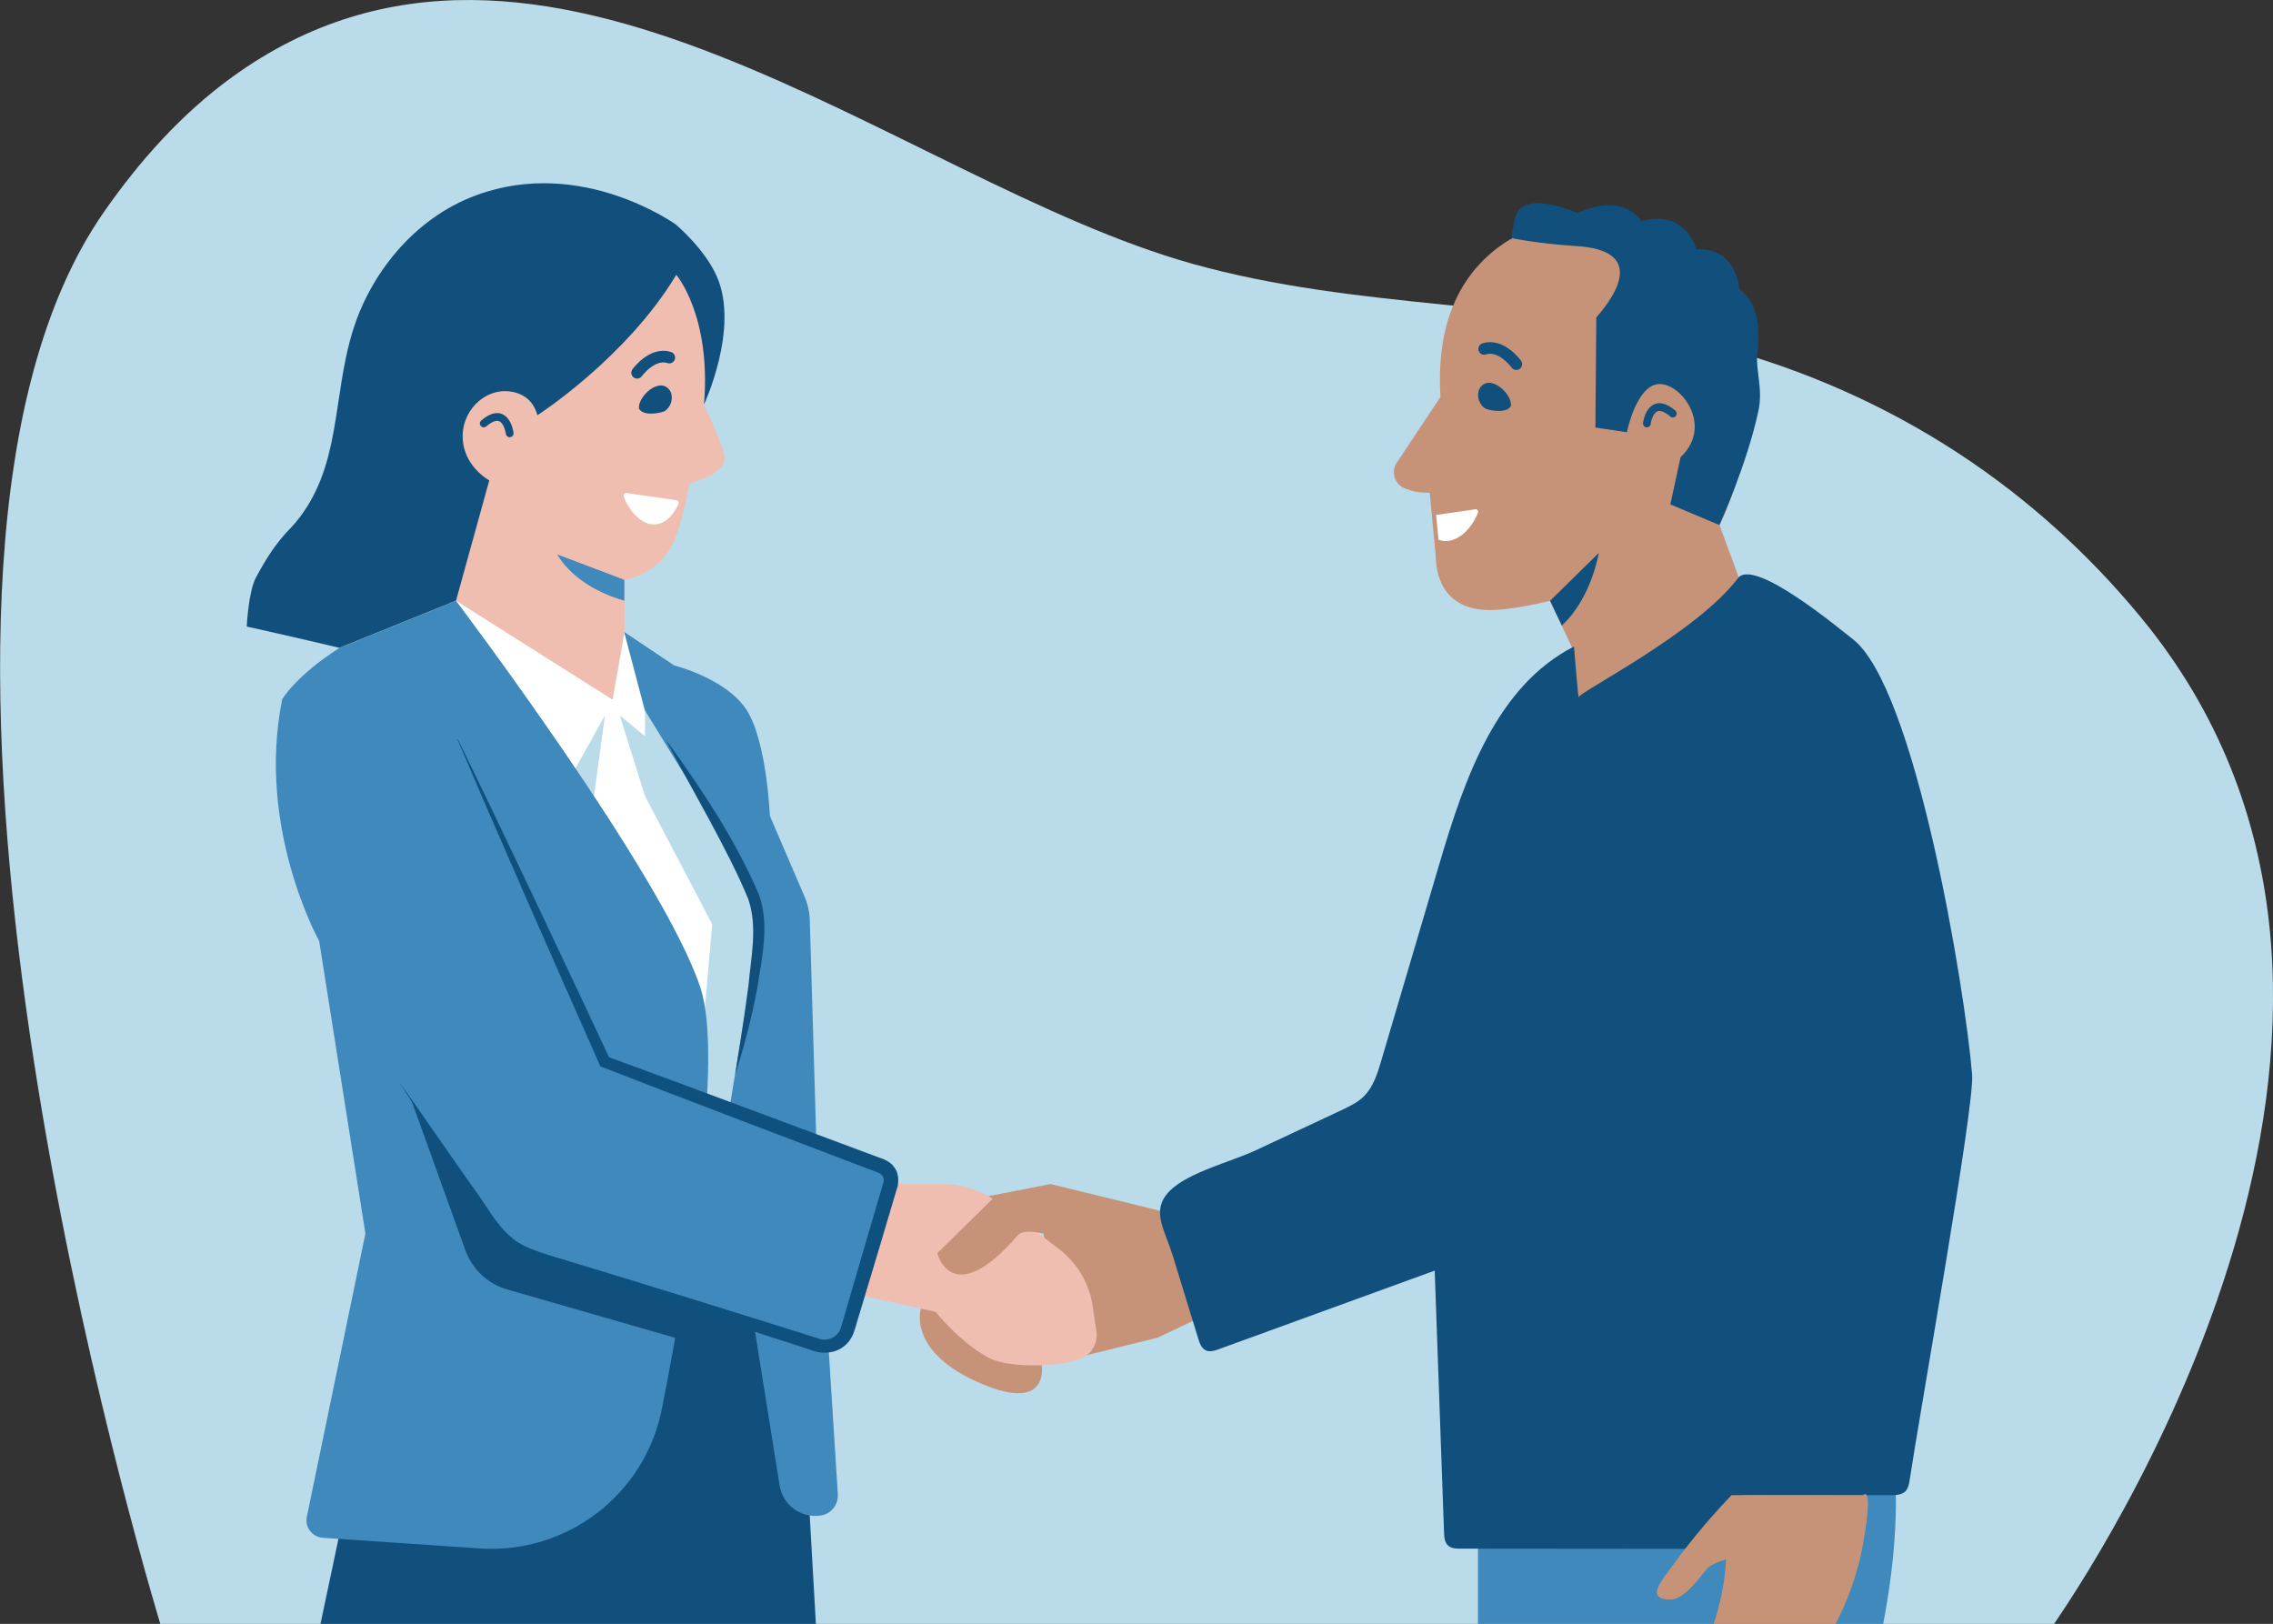
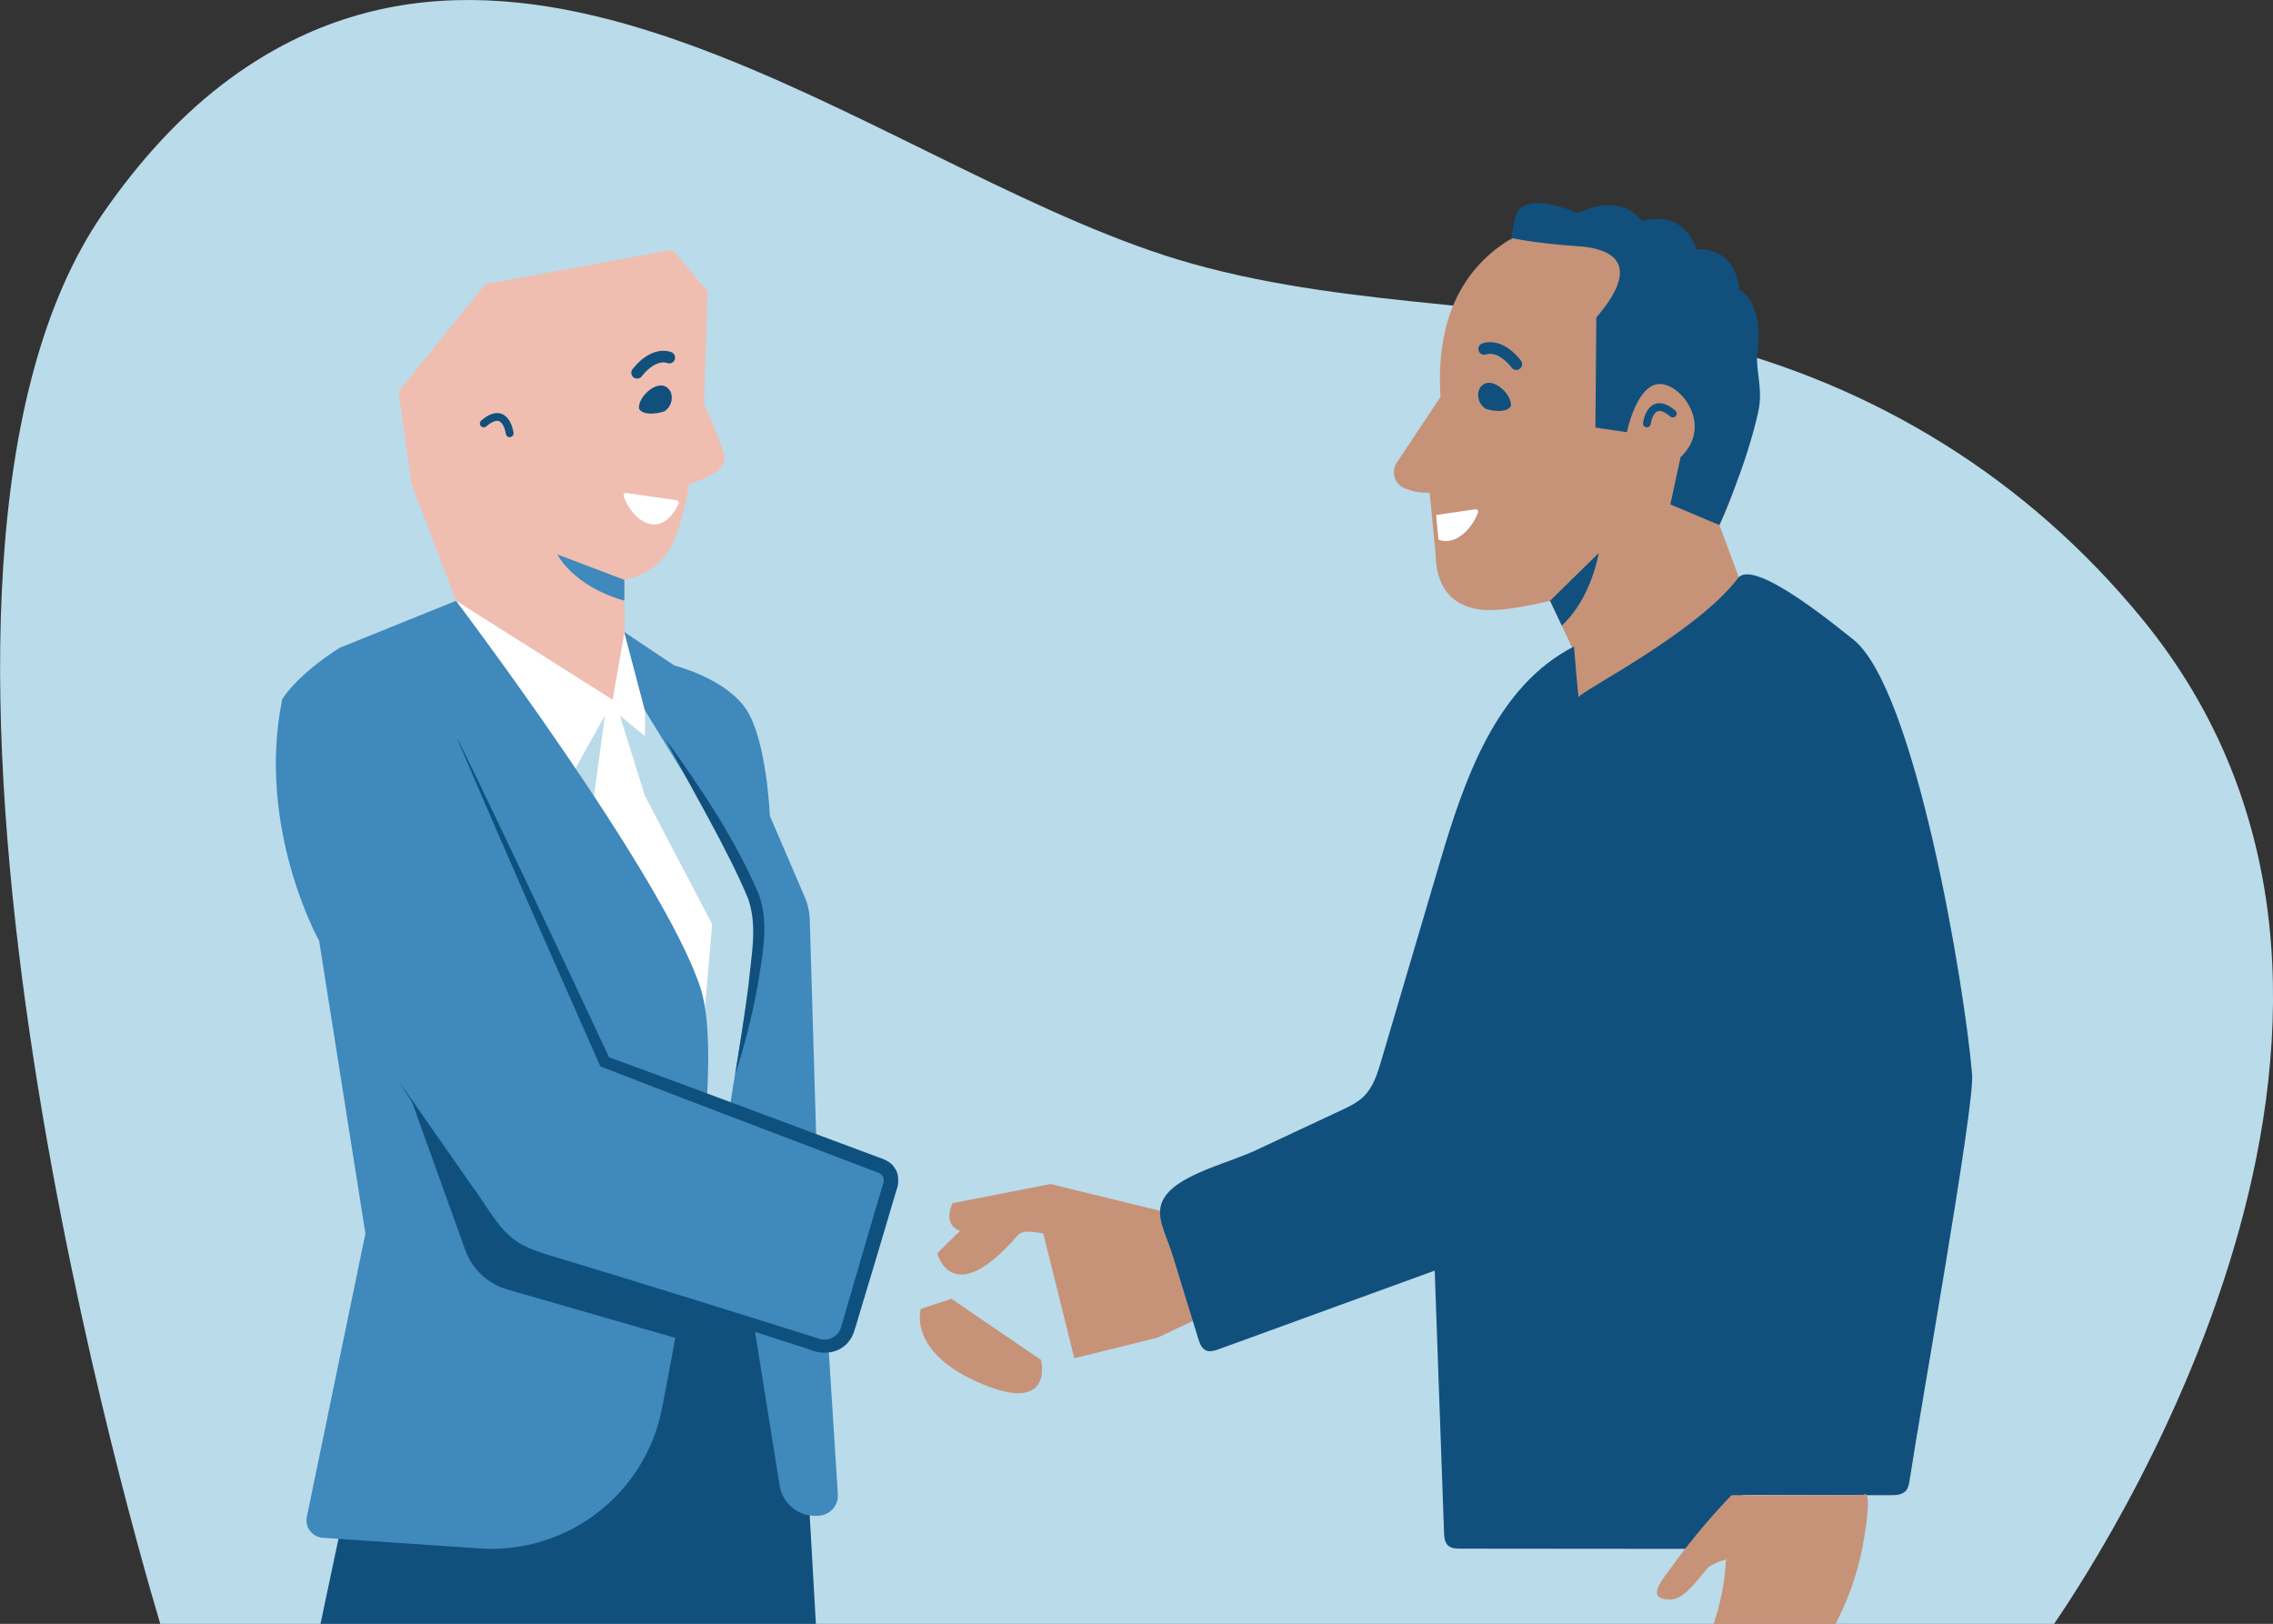
<svg xmlns="http://www.w3.org/2000/svg" id="b" viewBox="0 0 204.96 146.41">
  <rect x="0" y="0" width="204.96" height="146.41" fill="#333333" stroke="none" />
  <defs>
    <style>.d{stroke-width:.7px;}.d,.e{fill:none;stroke:#11507d;stroke-linecap:round;stroke-miterlimit:10;}.f{fill:#fff;}.g{fill:#badbea;}.h{fill:#efbeb1;}.i{fill:#11507d;}.e{stroke-width:1.05px;}.j{fill:#c69379;}.k{fill:#3f89bc;}.l{fill:#0e517e;}</style>
  </defs>
  <g id="c">
    <path class="g" d="M185.22,146.41c5.65-8.25,36.19-56.21,7.9-90.66-10.34-12.59-23.98-21.03-39.77-24.91-15.11-3.71-30.91-2.88-45.84-7.06C80.89,16.33,48.87-13.27,20.93,6.95c-4.58,3.32-8.4,7.61-11.61,12.24-22.19,32.01,1.81,116.09,5.13,127.22h170.77Z" />
    <path class="h" d="M56.31,52.28v16.24l-12.51-1.88-2.68-12.48-4.01-10.52-1.17-8.35,7.85-9.68,16.85-3.09,3.17,3.76-.33,10.18s1.7,3.67,1.85,4.67-1.02,1.84-3.19,2.5c0,0-.38,2.63-1.29,4.96-.76,1.94-2.5,3.32-4.55,3.68h0" />
    <path class="e" d="M57.45,33.61s1.36-1.88,2.9-1.37" />
    <path class="f" d="M56.47,44.45l4.52.65c.15.02.26.2.19.35-1.57,3.25-4.05,1.63-4.92-.62-.08-.19.02-.41.21-.38Z" />
-     <path class="i" d="M60.98,20.27s-8.51-6.18-18.03-2.67c-5.79,2.13-9.59,7.3-11.1,12.1-1.94,6.17-1,12.38-5.22,17.44-.66.79-1.77,1.59-3.55,4.93-.69,1.3-.83,4.42-.83,4.42,0,0,4.94,1.1,8.35,1.92l10.52-4.25,3-10.85s-2.43-1.29-2.4-4.03c.03-2.51,2.32-4.54,4.74-3.89.87.23,1.65.81,2,2.05,0,0,8.01-5.15,12.52-12.66,0,0,3.17,3.67,2.5,11.69,0,0,3.21-6.84,1.17-11.52-1.09-2.5-3.67-4.67-3.67-4.67Z" />
    <path class="d" d="M45.96,39.07s-.33-2.61-2.34-.89" />
    <path class="i" d="M53.06,94.77c-.74.87-1.57,1.67-2.48,2.36l.83,1.42c.58-.44,1.19-.85,1.83-1.21.31-.17.62-.33.94-.48.15-.07.3-.14.45-.2.05-.02.14-.03.18-.06.1-.07.05.08-.09-.02l-.29-.29c-.08-.11.08-.3-.08-.01-.07.12-.14.24-.22.35-.18.25-.42.47-.64.69-.51.48-1.03.94-1.5,1.47-.98,1.12-1.73,2.38-2.29,3.75-.17.41.18.9.57,1.01.47.13.84-.16,1.01-.57.44-1.08,1.06-2.1,1.82-2.98s1.76-1.58,2.44-2.55c.38-.54.7-1.27.35-1.91-.38-.68-1.18-.67-1.81-.41-1.26.52-2.43,1.19-3.51,2.02-.35.27-.54.71-.29,1.12.2.35.77.57,1.12.29,1.03-.78,1.97-1.64,2.81-2.62.29-.34.33-.83,0-1.16-.3-.3-.87-.34-1.16,0h0Z" />
    <polygon class="i" points="73.57 146.41 71.67 113.09 53.64 113.09 35.94 113.09 28.9 146.41 73.57 146.41" />
    <polygon class="f" points="41.12 54.16 55.24 63.09 56.31 57 70.66 81.71 68.16 106.75 49.46 100.07 41.12 54.16" />
    <polygon class="g" points="58.16 66.38 55.89 64.51 58.16 71.77 64.22 83.33 62.67 101.1 63.85 107.75 68.16 107.75 70.66 81.71 58.16 64.02 58.16 66.38" />
    <polygon class="g" points="50.49 71.77 54.55 64.51 53.56 71.77 50.49 71.77" />
    <path class="k" d="M25.42,63.09s1.17-2.09,5.18-4.67l10.52-4.25s18.7,24.71,22.04,34.89c2.09,6.38-.92,24.94-3.47,37.94-1.52,7.75-8.58,13.15-16.46,12.61l-14.12-.96c-.96-.07-1.64-.96-1.44-1.9l5.28-25.53-4.17-26.38s-5.68-10.15-3.34-21.75Z" />
    <path class="j" d="M83.02,118.02l2.76-.92,8.09,5.51s1.24,4.97-5.42,2.13c-6.66-2.84-5.42-6.71-5.42-6.71Z" />
    <path class="j" d="M94.75,106.75l-8.85,1.73s-2.63,5,7.83,1.35,0,0,0,0l3.14,12.63,7.5-1.85,3.66-1.73-1.66-9.28-11.62-2.84Z" />
-     <path class="h" d="M77.36,106.75h7.48c1.97,0,3.88.65,5.44,1.85l5.24,4.04c1.63,1.26,2.71,3.1,3.01,5.13l.34,2.31c.12.84-.24,1.67-.94,2.16-1.51,1.05-6.89,1.18-8.72.21-2.67-1.41-4.84-4.17-4.84-4.17l-8.22-1.82,1.21-9.7Z" />
    <path class="i" d="M37.04,99.05l4.92,13.67c.62,1.72,2.03,3.04,3.78,3.54l17.74,5.11v-3.37l-26.44-18.95Z" />
    <path class="k" d="M56.31,57l4.49,3s4.69,1.17,6.52,4.01,2.1,9.55,2.1,9.55l3.14,7.31c.29.66.44,1.37.46,2.1l.66,22.28,1.87,29.48c.06.94-.61,1.77-1.54,1.91h0c-1.77.27-3.43-.93-3.71-2.7l-4.98-31.18,2.91-17.83c.37-2.29-.09-4.64-1.3-6.61l-8.79-14.29-1.85-7.02Z" />
    <path class="k" d="M41.28,66.64l13.26,29.09,24.95,9.4c.67.25,1.03.98.83,1.67l-3.86,13.04c-.34,1.15-1.57,1.8-2.71,1.44l-25.25-8.04c-1.65-.53-3.07-1.6-4.03-3.04l-8.53-12.8" />
    <path class="l" d="M41.28,66.64c4.04,8.26,9.77,20.41,13.73,28.88,0,0-.29-.27-.29-.27,8.16,2.98,16.31,6.06,24.45,9.08.55.18,1.21.44,1.52,1,.39.5.37,1.44.16,1.92,0,0-1.65,5.56-1.65,5.56l-1.67,5.55c-.19.56-.43,1.63-.72,2.18-.78,1.44-2.45,1.74-3.88,1.11-5.5-1.76-16.56-5.37-22.04-7.21-1.63-.57-4.11-1.18-5.35-2.47-1.37-1.17-2.38-3.35-3.4-4.78,0,0-6.23-9.78-6.23-9.78l6.64,9.51c1.03,1.32,2.17,3.5,3.44,4.53,1.18,1.18,3.6,1.71,5.14,2.21,5.53,1.67,16.64,5.11,22.15,6.86,0,0,.67.21.67.21.67.2,1.45-.14,1.77-.76.15-.29.49-1.6.6-1.95.8-2.78,2.44-8.35,3.26-11.13.2-.51.14-.85-.28-1.11-.07-.05-.49-.18-.61-.24,0,0-2.71-1.03-2.71-1.03-7.22-2.76-14.45-5.48-21.65-8.29,0,0-.2-.08-.2-.08l-.08-.19c-3.79-8.57-9.2-20.78-12.8-29.3h0Z" />
    <path class="k" d="M50.26,49.99s1.37,2.84,6.04,4.17v-1.88l-6.04-2.29Z" />
    <path class="i" d="M60.01,66.64c3.21,4.44,6.25,8.95,8.43,14.03.95,2.67.28,5.61-.14,8.31-.49,2.69-1.18,5.33-2.01,7.92.43-2.69.85-5.37,1.2-8.05.23-2.59.85-5.31-.03-7.82-1.77-4.32-5.27-10.19-7.45-14.4h0Z" />
-     <path class="k" d="M169.81,146.41c.69-3.57,1.77-10.74.69-16.63l-35.73,3.51-1.5,3.38v9.74h36.54Z" />
    <path class="i" d="M60.42,35.23c-.89-1.36-2.94.52-2.8,1.61.31.63,1.65.49,2.27.25.57-.31.82-1.09.62-1.66l-.09-.2Z" />
    <path class="j" d="M145.54,19.94s-4.77-1.09-9.21,1.54c-3.37,2-6.96,5.98-6.44,14.31l-4.01,6.03c-.46.85-.06,1.91.84,2.23.63.22.94.37,2.2.38l.53,5.56c.08,3.85,2.4,4.92,4.56,5.01s5.76-.83,5.76-.83l2,4.25-3.25,8.22,2.75,6.39,15.53-20.95-1.75-4.73s10.52-20.31-9.52-27.41Z" />
    <path class="j" d="M84.52,113s1.3,5.25,7.25-1.62c.86-.99,3.62.68,5.04-.41l-1.41-3.23h-5.54l-5.34,5.25Z" />
    <path class="i" d="M105.07,107.85c.13-.18.29-.36.48-.55,1.7-1.63,5.54-2.58,7.69-3.59,2.56-1.2,5.12-2.39,7.67-3.59.74-.35,1.49-.7,2.07-1.27.85-.84,1.22-2.04,1.56-3.18,1.76-5.97,3.53-11.94,5.29-17.91,2.23-7.55,5.1-15.89,12.1-19.47,0,0,.4,5.01.43,4.56s10.65-5.8,14.36-10.73c1.46-1.87,9.22,4.64,10.32,5.48,5.66,4.32,10.16,31.54,10.79,39.3.23,2.84-4.72,30.45-5.63,36.53-.05.35-.12.72-.35.99-.34.37-.9.39-1.4.39-4.2,0-8.4-.02-12.6-.03-.43,0-.89,0-1.23.26-1.23.87.35,3.2-.75,4.22-.4.37-1.01.39-1.55.39-7.54,0-15.08-.01-22.62-.02-.39,0-.83-.01-1.12-.28-.32-.29-.36-.77-.37-1.2-.28-7.86-.56-15.73-.84-23.59-6.49,2.36-12.99,4.72-19.48,7.09-.38.14-.8.27-1.16.1-.39-.18-.55-.64-.68-1.05-.76-2.48-1.53-4.96-2.29-7.45-.7-2.27-1.8-3.83-.68-5.41Z" />
    <path class="j" d="M150.67,144.21c1.44,0,3.04-2.74,3.51-3,1.3-.73,1.25-.38,1.46-.68-.08,2.09-.54,4.17-1.12,5.89h11c.86-1.67,1.93-4.17,2.47-7.19,1-5.59,0-4.42,0-4.42h-11.85s-2.59,2.6-5.09,6.04c-1.23,1.69-2.79,3.37-.38,3.37Z" />
    <path class="i" d="M142.28,19.23s-5.09-2.35-5.68.48-.28,1.76-.28,1.76c0,0,2.28.49,5.87.72,5.88.38,3.88,4.01,1.75,6.43h0s-.08,9.93-.08,9.93l2.84.42s.83-4.17,2.84-4.34,5.01,3.76,2,6.59l-.92,4.26,4.42,1.86s2.49-5.46,3.53-10.34c.41-1.9-.28-3.75-.11-5.09.63-4.8-1.63-5.8-1.63-5.8,0,0-.13-3.8-3.88-3.63,0,0-.88-3.63-4.92-2.55,0,0-1.63-2.67-5.76-.71Z" />
    <path class="e" d="M136.73,32.83s-1.36-1.88-2.9-1.37" />
    <path class="f" d="M133.25,46.3c.08-.2-.01-.41-.22-.38l-3.53.51.21,2.23c1.39.54,2.88-.75,3.53-2.36Z" />
    <path class="d" d="M148.5,38.18s.33-2.61,2.34-.89" />
    <path class="i" d="M133.44,34.99c.89-1.36,2.94.52,2.8,1.61-.31.63-1.65.49-2.27.25-.57-.31-.82-1.09-.62-1.66l.09-.2Z" />
    <path class="i" d="M139.78,54.16l4.38-4.3s-.64,4.07-3.33,6.54l-1.06-2.24Z" />
  </g>
</svg>